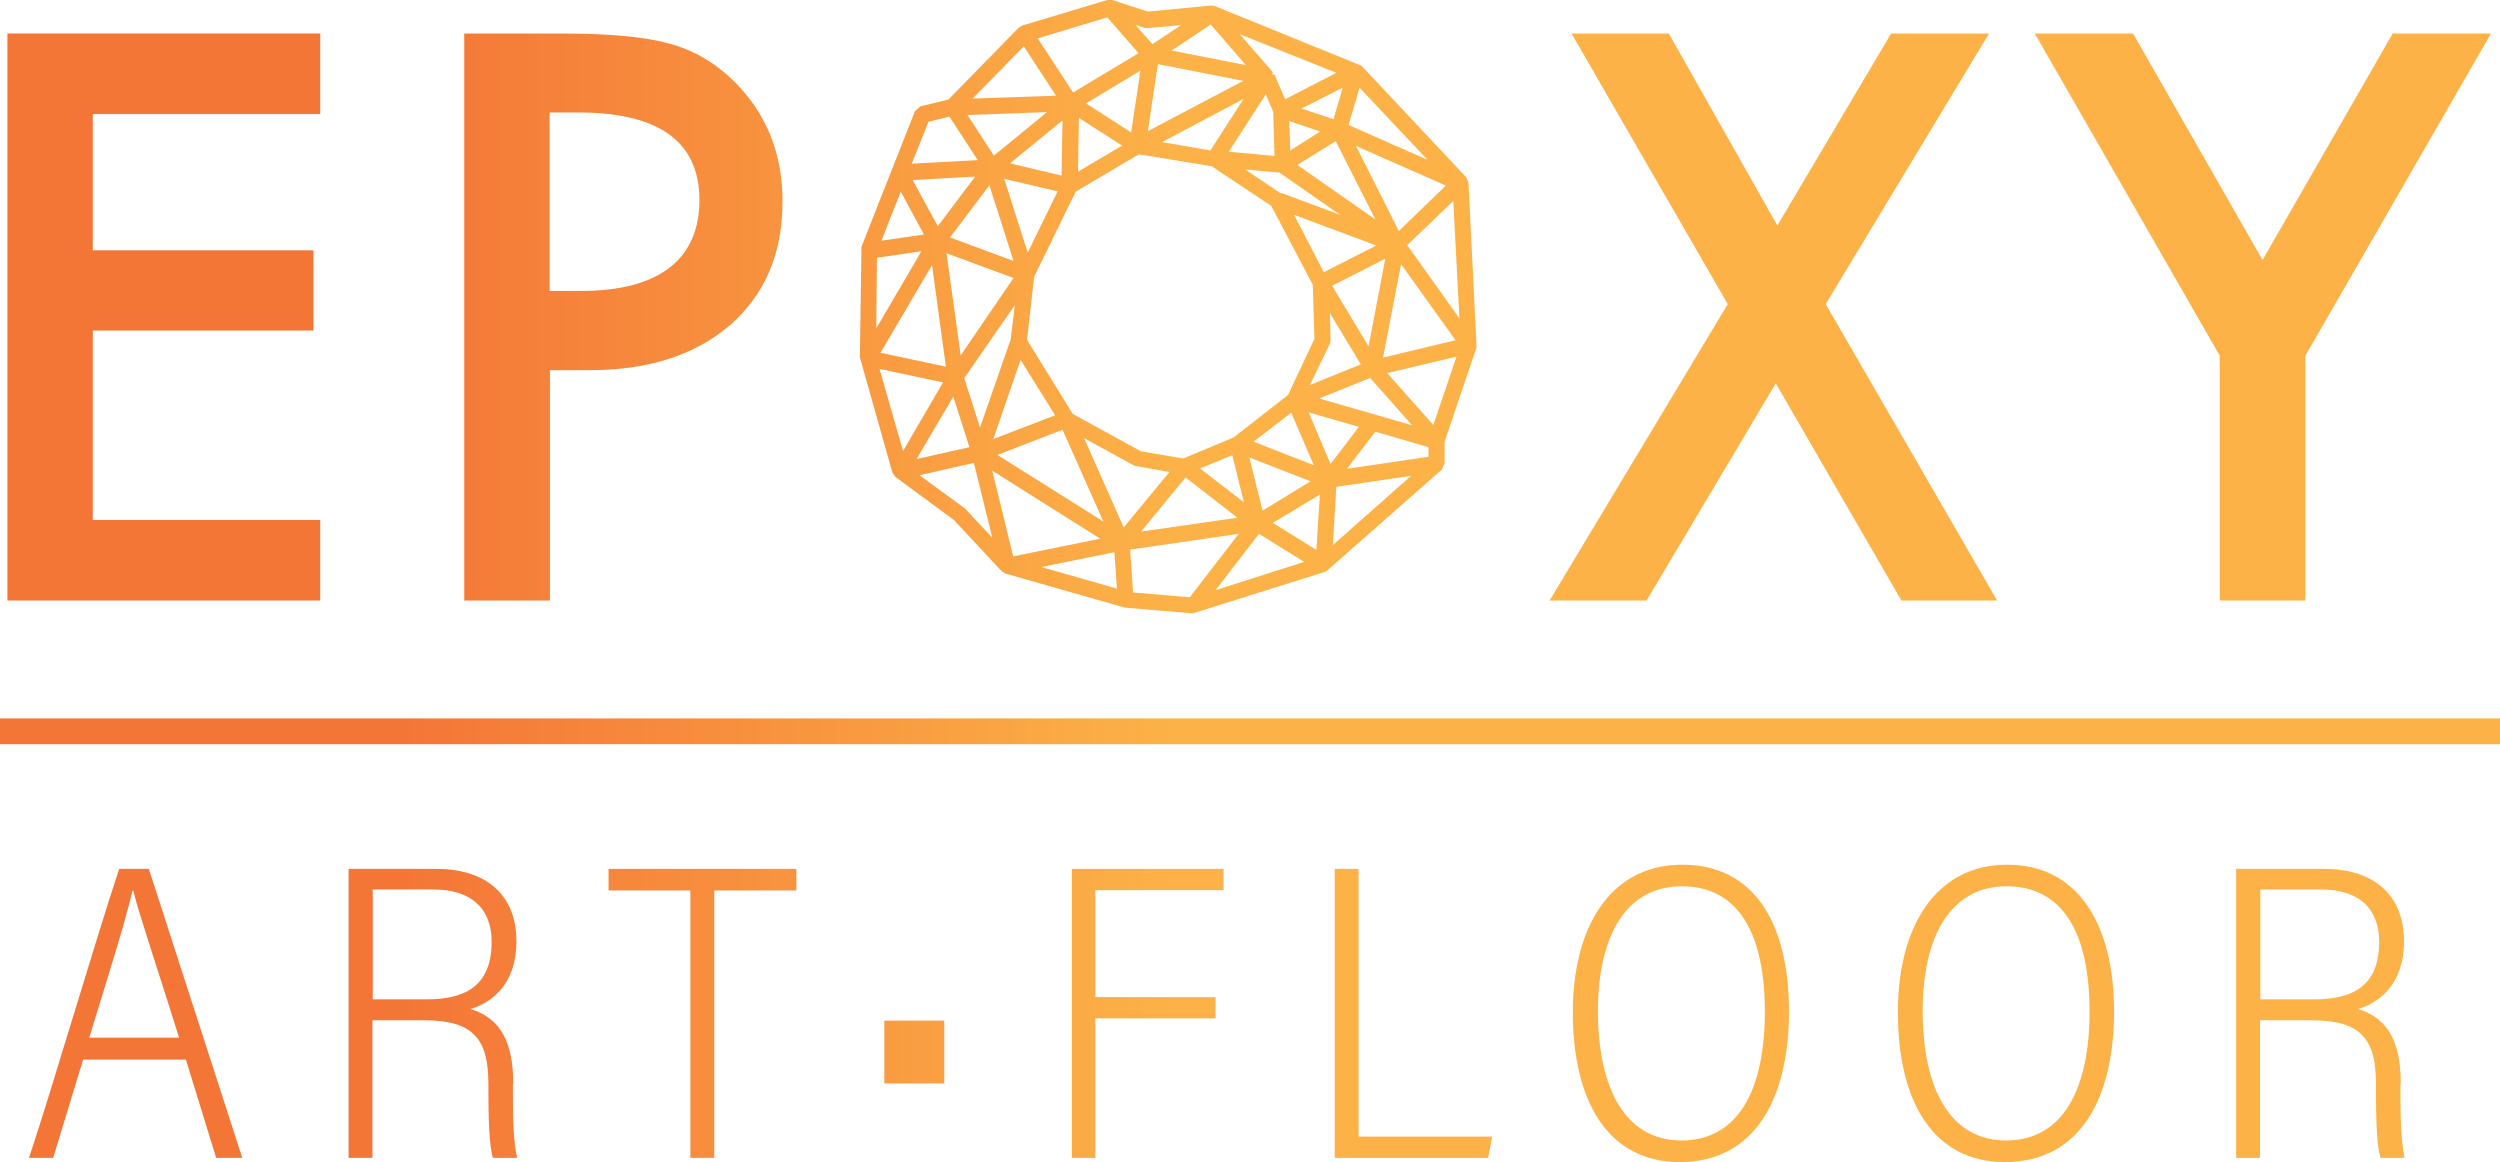
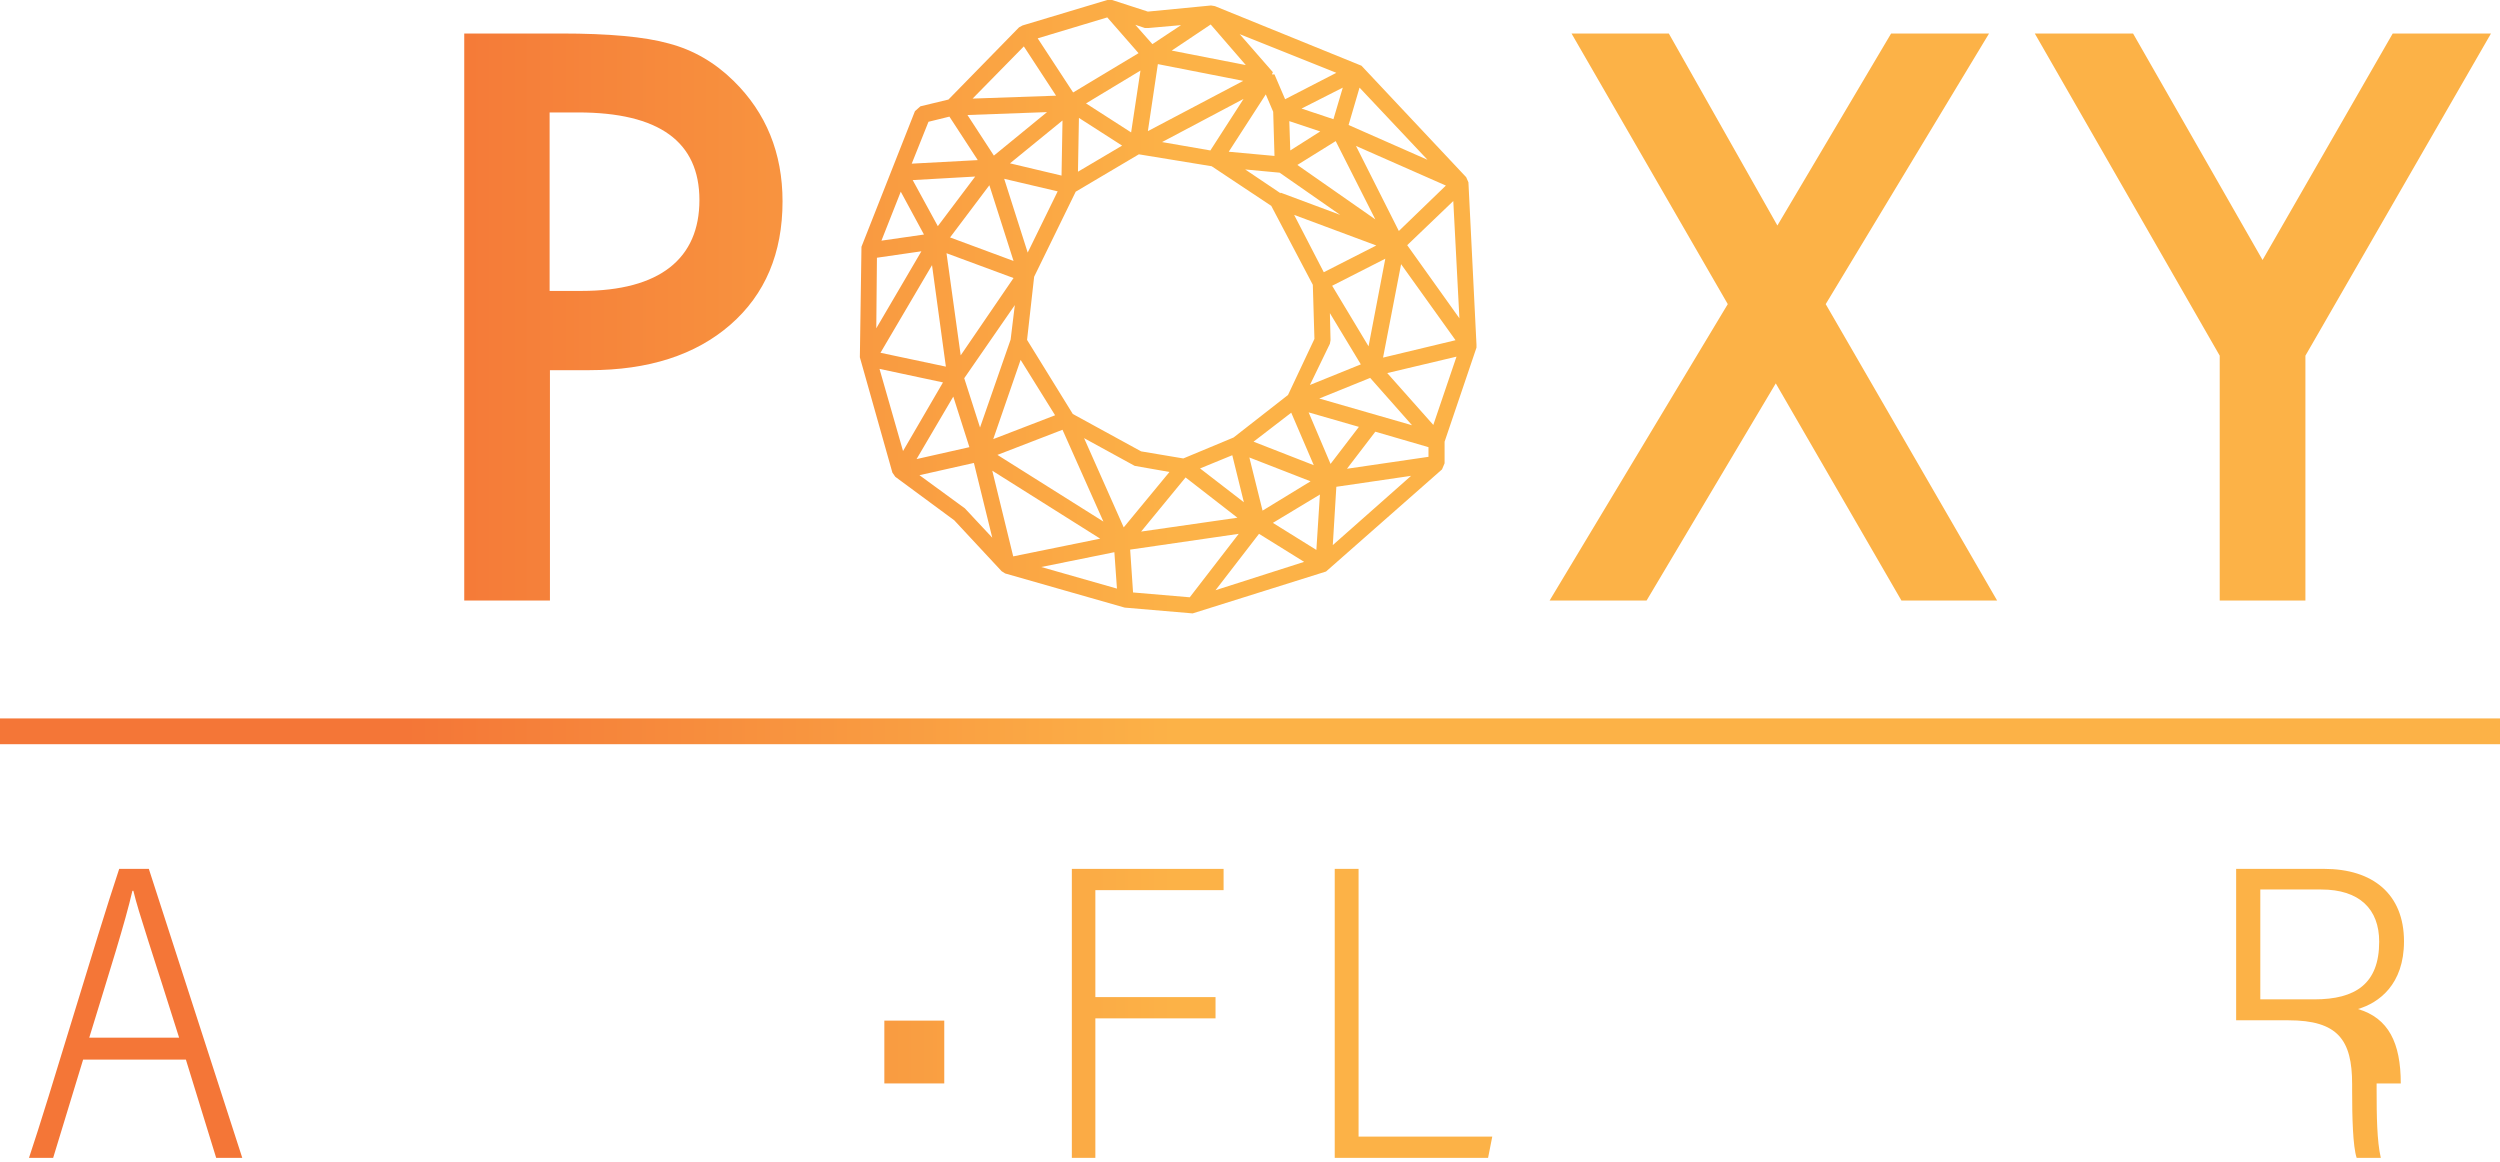
<svg xmlns="http://www.w3.org/2000/svg" xmlns:xlink="http://www.w3.org/1999/xlink" id="Layer_2" data-name="Layer 2" viewBox="0 0 77.6 36.07">
  <defs>
    <style> .cls-1 { fill: url(#linear-gradient-15); } .cls-2 { fill: url(#linear-gradient-13); } .cls-3 { fill: url(#linear-gradient-2); } .cls-4 { fill: url(#linear-gradient-10); } .cls-5 { fill: url(#linear-gradient-12); } .cls-6 { fill: url(#linear-gradient-4); } .cls-7 { fill: url(#linear-gradient-3); } .cls-8 { fill: url(#linear-gradient-5); } .cls-9 { fill: url(#linear-gradient-8); } .cls-10 { fill: url(#linear-gradient-14); } .cls-11 { fill: url(#linear-gradient-7); } .cls-12 { fill: url(#linear-gradient-9); } .cls-13 { fill: url(#linear-gradient-11); } .cls-14 { fill: url(#linear-gradient-6); } .cls-15 { fill: url(#linear-gradient); } </style>
    <linearGradient id="linear-gradient" x1="-.79" y1="9.84" x2="36.41" y2="9.84" gradientUnits="userSpaceOnUse">
      <stop offset=".36" stop-color="#f47637" />
      <stop offset="1" stop-color="#fcb247" />
    </linearGradient>
    <linearGradient id="linear-gradient-2" y1="9.84" x2="36.41" y2="9.84" xlink:href="#linear-gradient" />
    <linearGradient id="linear-gradient-3" x2="36.41" xlink:href="#linear-gradient" />
    <linearGradient id="linear-gradient-4" x2="36.41" xlink:href="#linear-gradient" />
    <linearGradient id="linear-gradient-5" y1="31.46" x2="36.41" y2="31.46" xlink:href="#linear-gradient" />
    <linearGradient id="linear-gradient-6" y1="31.46" x2="36.41" y2="31.46" xlink:href="#linear-gradient" />
    <linearGradient id="linear-gradient-7" y1="31.46" x2="36.41" y2="31.46" xlink:href="#linear-gradient" />
    <linearGradient id="linear-gradient-8" y1="32.66" x2="36.41" y2="32.66" xlink:href="#linear-gradient" />
    <linearGradient id="linear-gradient-9" y1="31.46" x2="36.41" y2="31.46" xlink:href="#linear-gradient" />
    <linearGradient id="linear-gradient-10" y1="31.46" x2="36.41" y2="31.46" xlink:href="#linear-gradient" />
    <linearGradient id="linear-gradient-11" y1="31.46" x2="36.41" y2="31.46" xlink:href="#linear-gradient" />
    <linearGradient id="linear-gradient-12" y1="31.46" x2="36.41" y2="31.46" xlink:href="#linear-gradient" />
    <linearGradient id="linear-gradient-13" y1="31.46" x2="36.41" y2="31.46" xlink:href="#linear-gradient" />
    <linearGradient id="linear-gradient-14" y1="22.7" x2="36.41" y2="22.7" xlink:href="#linear-gradient" />
    <linearGradient id="linear-gradient-15" y1="9.52" x2="36.41" y2="9.52" xlink:href="#linear-gradient" />
  </defs>
  <g id="Layer_1-2" data-name="Layer 1">
-     <polygon class="cls-15" points="9.94 3.54 9.94 1.04 .23 1.04 .23 18.64 9.94 18.64 9.94 16.14 2.88 16.14 2.88 10.26 9.73 10.26 9.73 7.77 2.88 7.77 2.88 3.54 9.94 3.54" />
    <path class="cls-3" d="M18.3,11.49c1.83,0,3.29-.47,4.37-1.41,1.08-.94,1.62-2.22,1.62-3.83,0-1.5-.51-2.75-1.52-3.74-.58-.57-1.25-.96-2.01-1.16-.75-.21-1.87-.31-3.34-.31h-3.01v17.6h2.66v-7.15h1.23ZM17.06,3.49h.88c2.52,0,3.77.91,3.77,2.72s-1.22,2.82-3.66,2.82h-.99V3.49Z" />
    <polygon class="cls-7" points="51.11 18.64 55.12 11.9 59.02 18.64 61.99 18.64 56.67 9.44 61.74 1.04 58.7 1.04 55.17 7 51.8 1.04 48.78 1.04 53.63 9.44 48.1 18.64 51.11 18.64" />
    <polygon class="cls-6" points="71.56 18.64 71.56 11.04 77.32 1.04 74.27 1.04 70.23 8.07 66.21 1.04 63.16 1.04 68.9 11.04 68.9 18.64 71.56 18.64" />
    <path class="cls-8" d="M3.7,26.97c-.73,2.19-2.15,7.04-2.8,8.97h.75l.93-3.05h3.19l.94,3.05h.81l-2.9-8.97h-.92ZM2.77,32.21c.64-2.09,1.11-3.56,1.34-4.56h.03c.15.65.63,2.04,1.42,4.56h-2.79Z" />
-     <path class="cls-14" d="M15.93,33.63c0-1.26-.38-2.03-1.33-2.31.65-.19,1.43-.76,1.43-2.1,0-1.47-.97-2.25-2.48-2.25h-2.73v8.97h.74v-4.27h1.62c1.54,0,1.98.61,1.98,1.98v.19c0,.82.02,1.73.14,2.1h.75c-.12-.52-.13-1.3-.13-2.12v-.19h.01ZM11.57,31.02v-3.41h1.89c1.19,0,1.8.61,1.8,1.62,0,1.31-.74,1.79-2.01,1.79h-1.68Z" />
-     <polygon class="cls-11" points="18.89 27.64 21.43 27.64 21.43 35.94 22.17 35.94 22.17 27.64 24.72 27.64 24.72 26.97 18.89 26.97 18.89 27.64" />
    <rect class="cls-9" x="27.45" y="31.68" width="1.86" height="1.95" />
    <polygon class="cls-12" points="33.27 35.94 34 35.94 34 31.61 37.73 31.61 37.73 30.95 34 30.95 34 27.63 37.98 27.63 37.98 26.97 33.27 26.97 33.27 35.94" />
    <polygon class="cls-4" points="42.17 26.97 41.43 26.97 41.43 35.94 46.19 35.94 46.32 35.28 42.17 35.28 42.17 26.97" />
-     <path class="cls-13" d="M52.22,26.84c-2.28,0-3.4,2-3.4,4.57,0,2.82,1.12,4.66,3.32,4.66,2.36,0,3.39-2.01,3.39-4.68,0-2.76-1.1-4.55-3.31-4.55ZM52.19,35.4c-1.75,0-2.59-1.63-2.59-4.02,0-2.26.83-3.87,2.6-3.87s2.58,1.48,2.58,3.89-.81,4-2.59,4Z" />
-     <path class="cls-5" d="M62.31,26.84c-2.28,0-3.4,2-3.4,4.57,0,2.82,1.12,4.66,3.32,4.66,2.36,0,3.39-2.01,3.39-4.68s-1.1-4.55-3.31-4.55ZM62.27,35.4c-1.75,0-2.59-1.63-2.59-4.02,0-2.26.83-3.87,2.6-3.87s2.58,1.48,2.58,3.89c0,2.36-.8,4-2.59,4Z" />
-     <path class="cls-2" d="M74.52,33.63c0-1.26-.38-2.03-1.33-2.31.65-.19,1.43-.76,1.43-2.1,0-1.47-.97-2.25-2.48-2.25h-2.73v8.97h.74v-4.27h1.62c1.54,0,1.98.61,1.98,1.98v.19c0,.82.02,1.73.14,2.1h.75c-.12-.52-.13-1.3-.13-2.12v-.19h.01ZM70.16,31.02v-3.41h1.89c1.19,0,1.8.61,1.8,1.62,0,1.31-.74,1.79-2.01,1.79h-1.68Z" />
+     <path class="cls-2" d="M74.52,33.63c0-1.26-.38-2.03-1.33-2.31.65-.19,1.43-.76,1.43-2.1,0-1.47-.97-2.25-2.48-2.25h-2.73v8.97v-4.27h1.62c1.54,0,1.98.61,1.98,1.98v.19c0,.82.02,1.73.14,2.1h.75c-.12-.52-.13-1.3-.13-2.12v-.19h.01ZM70.16,31.02v-3.41h1.89c1.19,0,1.8.61,1.8,1.62,0,1.31-.74,1.79-2.01,1.79h-1.68Z" />
    <rect class="cls-10" y="22.3" width="77.6" height=".8" />
    <path class="cls-1" d="M29.62,16.15l1.47,1.58.11.07,3.71,1.06,2.11.18,4.14-1.3,3.6-3.17.08-.19v-.67l.99-2.92v-.09s-.25-5.04-.25-5.04l-.07-.16-3.25-3.46-4.55-1.85-.12-.02-1.96.19-1.11-.36h-.15l-2.63.79-.11.06-2.19,2.24-.87.21-.17.15-1.66,4.21-.05,3.43,1.01,3.58.09.13,1.83,1.35ZM34.83,4.52l-1.37.81.03-1.67,1.34.86ZM33.71,3.21l1.69-1.02-.29,1.92-1.4-.9ZM35.35,4.79l2.26.37,1.85,1.23,1.29,2.45.05,1.68-.82,1.74-1.69,1.32-1.56.65-1.31-.22-2.12-1.16-1.42-2.3.22-1.96,1.29-2.64,1.96-1.16ZM41.28,9.72l.96,1.59-1.58.64.62-1.28.02-.11-.02-.84ZM42.53,11.73l1.3,1.47-2.88-.83,1.58-.64ZM42.48,10.75l-1.13-1.88,1.65-.84-.52,2.72ZM43.49,8.2l1.69,2.36-2.25.54.56-2.9ZM41.09,8.45l-.92-1.78,2.55.95-1.63.83ZM40.05,4.67l-.03-.91.96.32-.93.59ZM41.46,4.38l1.23,2.43-2.42-1.69,1.19-.74ZM41.6,6.67l-1.85-.69v.02s-1.1-.74-1.1-.74l1.07.1,1.88,1.31ZM38.14,4.71l1.15-1.78.23.54.04,1.37-1.42-.13ZM37.57,4.67l-1.5-.26,2.53-1.34-1.03,1.6ZM35.63,4.07l.31-2.08,2.65.52-2.96,1.56ZM38.91,13.71l1.17-.9.7,1.63-1.87-.73ZM40.68,14.94l-1.49.91-.41-1.65,1.9.74ZM37.25,14.54l1-.41.36,1.46-1.36-1.05ZM38.41,16.07l-2.99.43,1.38-1.68,1.61,1.25ZM31.5,9.47l-.13,1.07-.95,2.73-.49-1.53,1.57-2.27ZM29.82,11.03l-.44-3.17,2.08.77-1.64,2.4ZM31.68,11.17l1.07,1.72-1.92.74.85-2.46ZM32.98,13.34l1.27,2.85-3.29-2.07,2.02-.78ZM32.95,5.45l-1.6-.38,1.63-1.33-.03,1.71ZM32.83,5.94l-.93,1.9-.73-2.29,1.66.39ZM31.46,8.1l-1.97-.73,1.22-1.62.75,2.35ZM29.11,7.02l-.78-1.43,1.94-.11-1.16,1.54ZM29.36,11.38l-2.03-.43,1.6-2.72.43,3.15ZM29.59,12.31l.5,1.57-1.64.37,1.14-1.94ZM29.95,15.78l-1.41-1.03,1.69-.38.57,2.32-.85-.91ZM30.8,14.61l3.35,2.11-2.7.55-.65-2.66ZM32.32,17.6l2.27-.46.08,1.13-2.35-.67ZM34.88,16.37l-1.23-2.77,1.57.86,1.08.19-1.42,1.72ZM36.93,18.54l-1.76-.15-.09-1.33,3.37-.49-1.52,1.97ZM37.73,18.32l1.35-1.75,1.4.87-2.75.88ZM40.86,17.07l-1.35-.84,1.46-.88-.11,1.72ZM40.62,12.8l1.56.45-.88,1.15-.68-1.6ZM41.37,16.92l.11-1.81,2.32-.34-2.43,2.15ZM44.34,14.18l-2.53.37.88-1.15,1.65.48v.3ZM44.49,13.19l-1.43-1.61,2.15-.51-.72,2.12ZM45.3,9.88l-1.62-2.27,1.43-1.37.19,3.64ZM43.42,7.17l-1.33-2.64,2.79,1.23-1.46,1.41ZM42.2,2.72l2.11,2.24-2.45-1.08.34-1.16ZM41.39,3.7l-.99-.33,1.28-.65-.29.98ZM41.48,2.26l-1.59.82-.33-.77h-.08s.03-.07.03-.07l-1.03-1.18,3,1.2ZM38.67,2.02l-2.3-.45,1.21-.81,1.09,1.26ZM35.54.87h.1s1.02-.09,1.02-.09l-.89.59-.53-.6.3.1ZM34.37.54l.97,1.11-2.03,1.22-1.1-1.68,2.16-.65ZM31.78,1.44l1,1.53-2.59.09,1.59-1.62ZM32.5,3.48l-1.65,1.35-.82-1.26,2.47-.09ZM28.82,3.78l.65-.16.88,1.35-2.05.11.52-1.3ZM27.96,5.95l.72,1.33-1.32.19.6-1.52ZM27.22,8l1.38-.2-1.4,2.39.02-2.19ZM27.3,11.45l1.97.42-1.24,2.13-.73-2.55Z" />
  </g>
</svg>